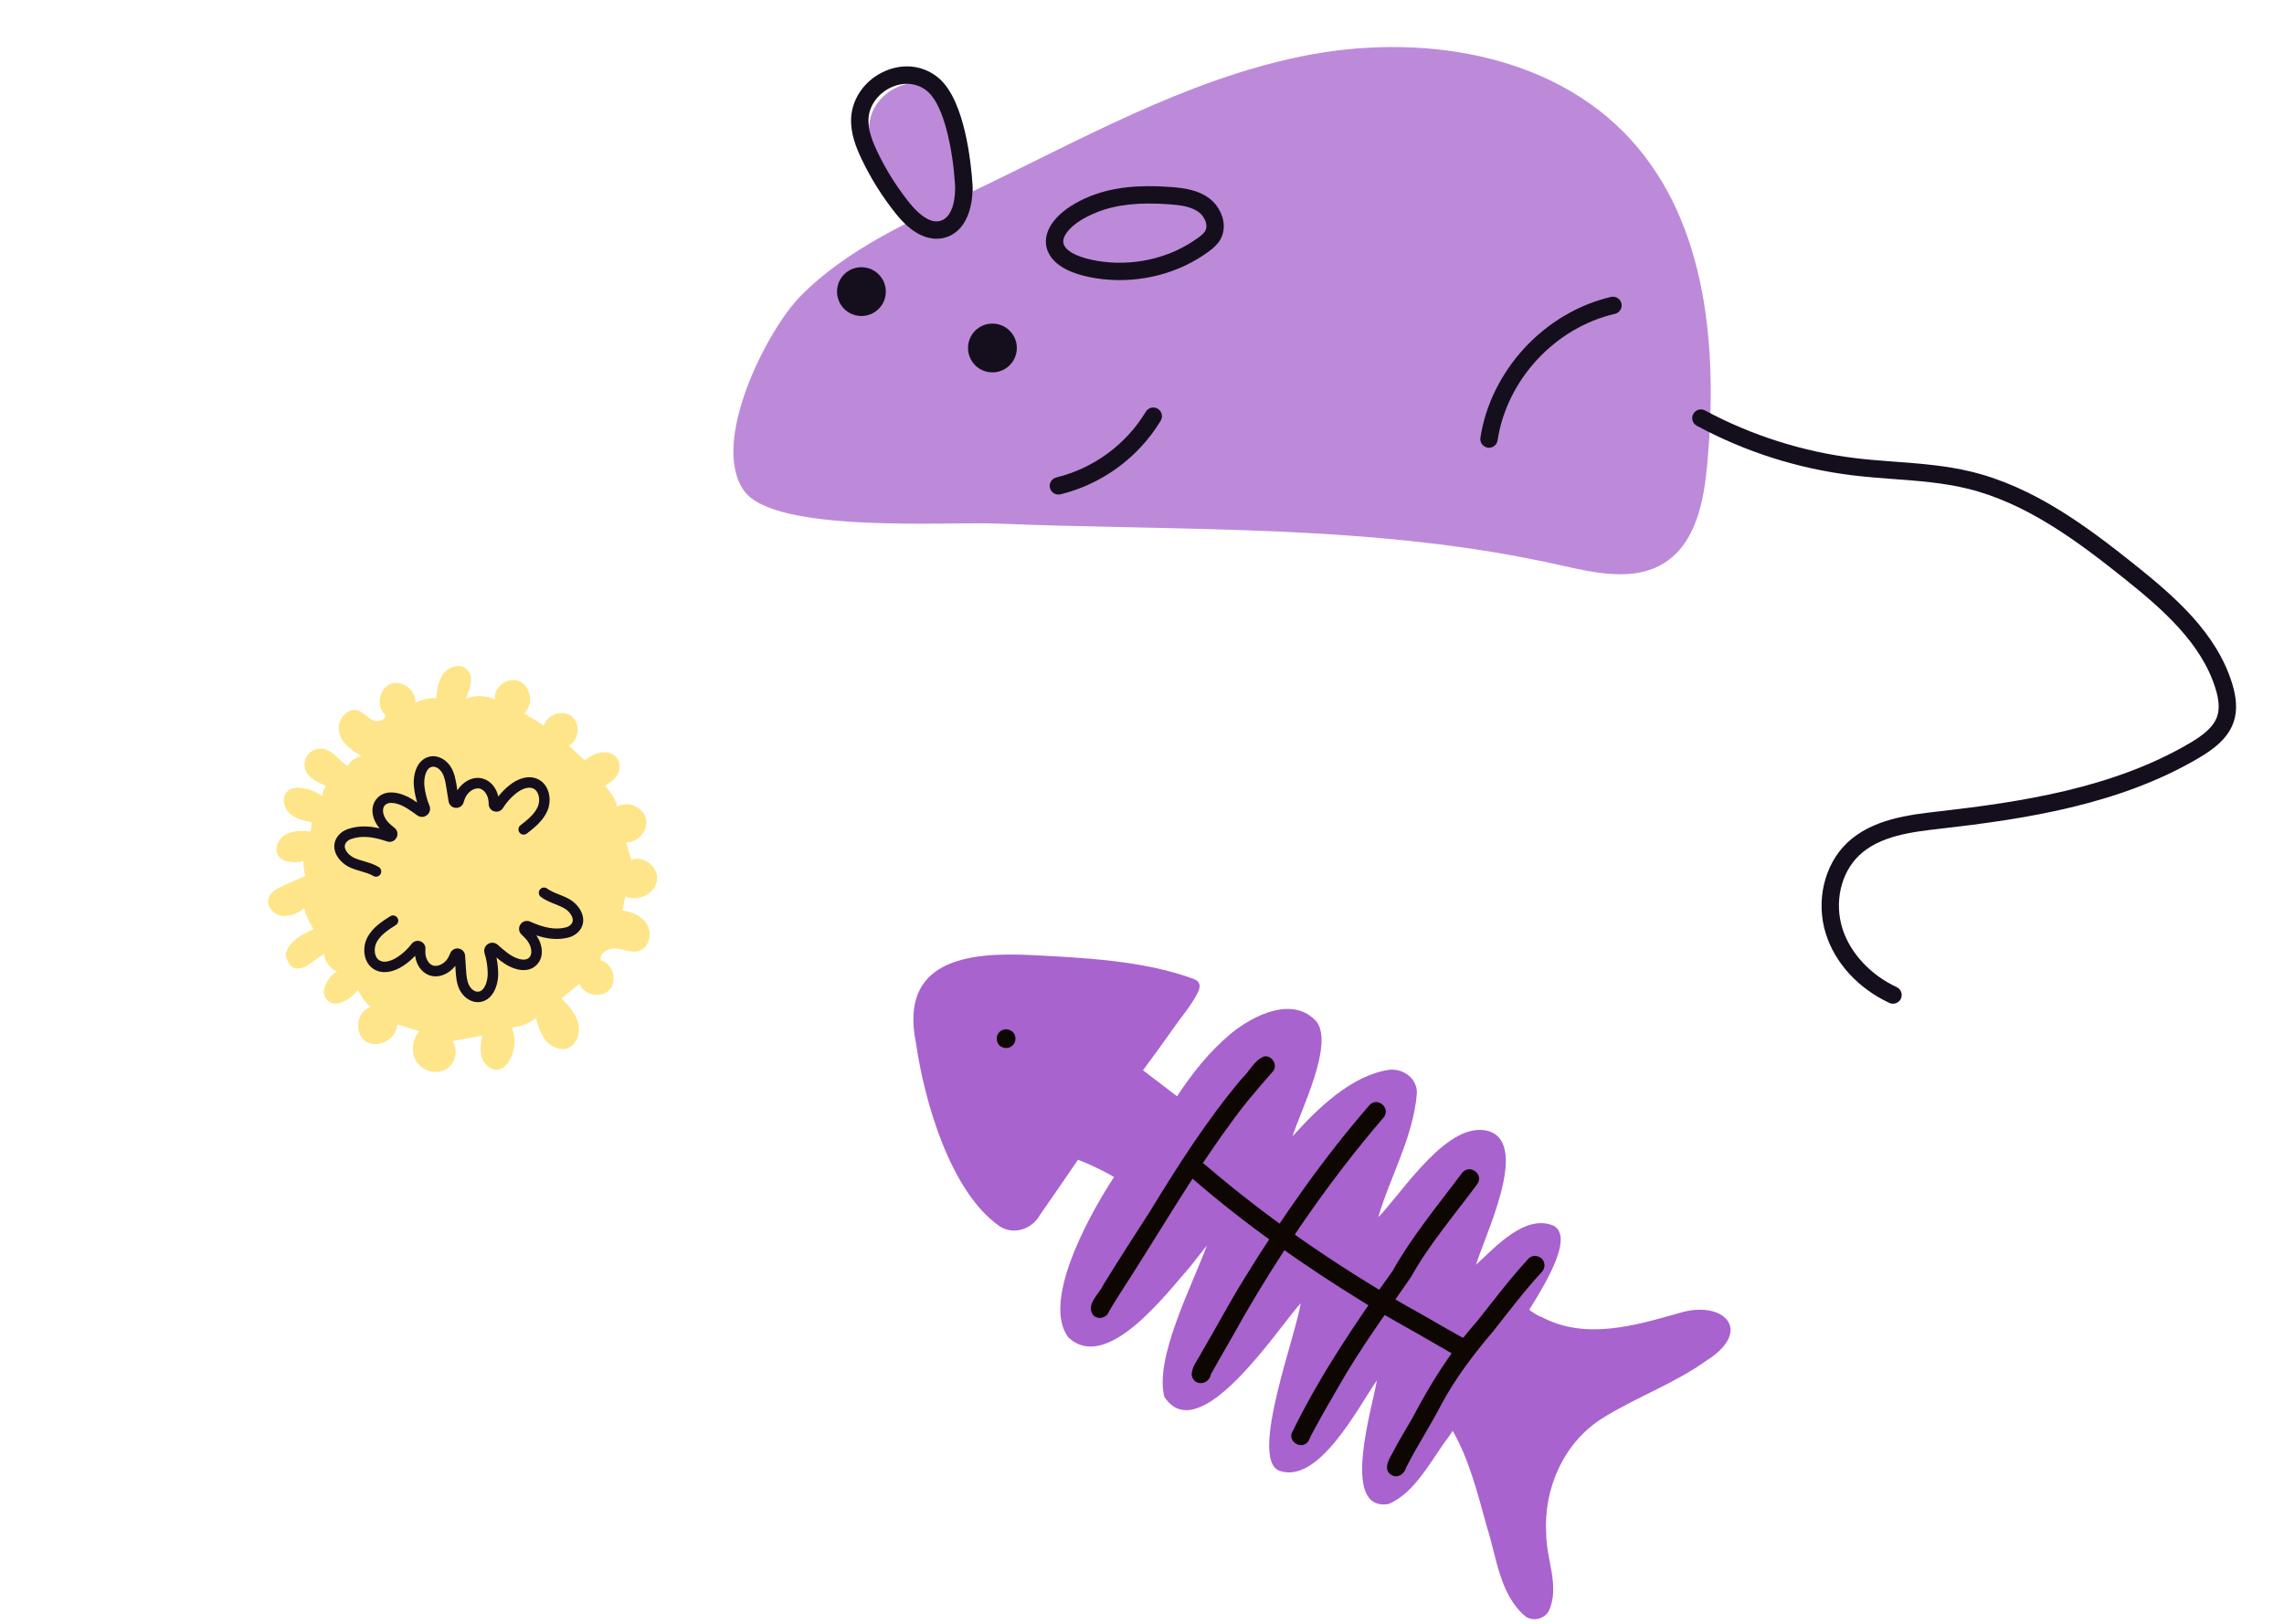
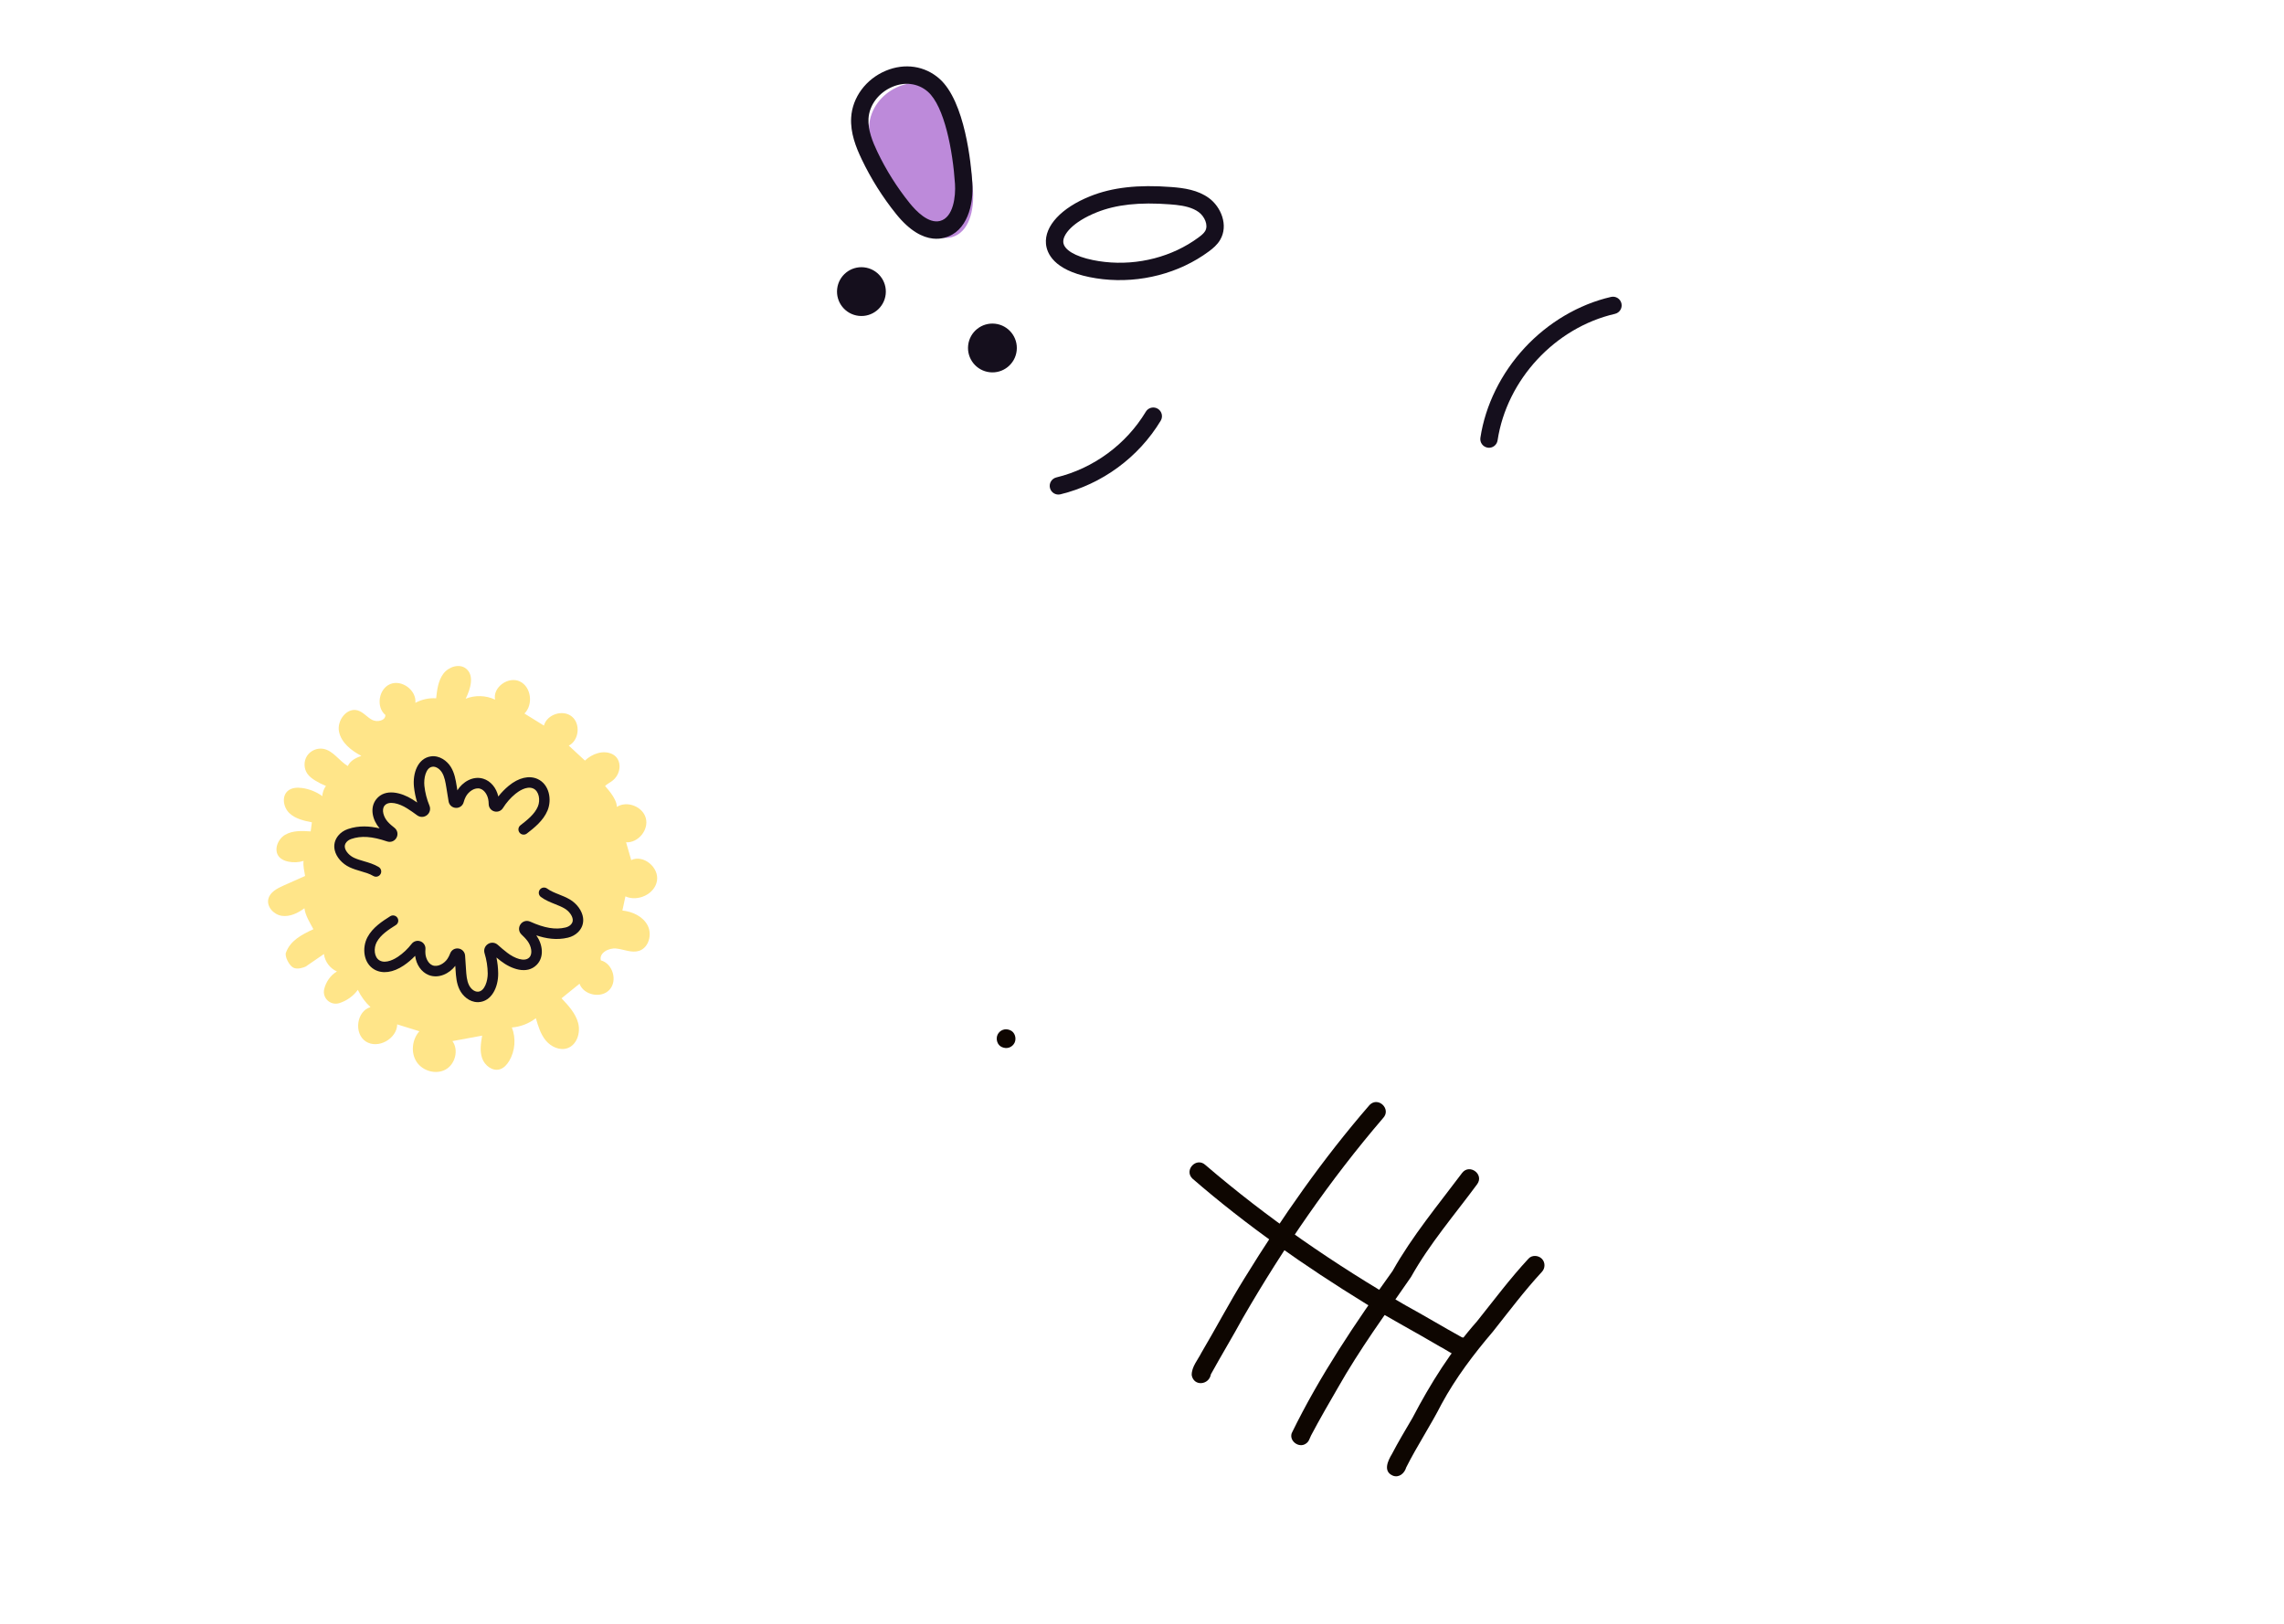
<svg xmlns="http://www.w3.org/2000/svg" fill="none" viewBox="0 0 360 256" height="256" width="360">
-   <path fill="#BD8ADA" d="M126.123 46.741C133.611 39.111 143.712 34.756 153.361 30.151C170.233 22.098 186.774 12.654 205.088 8.893C223.4 5.133 244.458 8.204 257.052 22.022C269.206 35.358 270.736 55.203 269.098 73.173C268.565 79.015 267.305 85.596 262.349 88.736C257.583 91.755 251.398 90.341 245.894 89.098C216.766 82.522 186.748 83.757 157.113 82.544C149.207 82.221 122.18 84.121 117.31 77.421C111.801 69.843 120.88 52.083 126.123 46.742L126.123 46.741Z" />
  <path fill="#BD8ADA" d="M153.362 30.151C153.551 33.046 152.785 36.676 149.975 37.399C147.586 38.012 145.347 36.058 143.798 34.138C141.722 31.563 139.948 28.743 138.523 25.755C137.64 23.904 136.877 21.909 136.994 19.86C137.305 14.415 144.31 10.849 148.635 14.678C151.955 17.617 153.091 26.014 153.362 30.149L153.362 30.151Z" />
  <path fill="#150F1D" d="M173.829 44.017C173.122 43.938 172.418 43.829 171.72 43.686C166.063 42.533 164.998 39.907 164.865 38.444C164.612 35.639 167.284 32.761 171.841 30.934C175.309 29.544 179.373 29.084 184.631 29.486C186.68 29.642 188.815 29.961 190.541 31.218C192.449 32.608 193.669 35.526 192.314 37.822C191.852 38.606 191.186 39.158 190.537 39.639C185.865 43.097 179.752 44.673 173.828 44.017L173.829 44.017ZM185.371 32.304C185.05 32.268 184.733 32.242 184.422 32.218C179.597 31.848 175.923 32.248 172.861 33.476C169.087 34.989 167.485 36.983 167.595 38.197C167.701 39.377 169.448 40.427 172.267 41.001C172.888 41.127 173.514 41.226 174.141 41.295C179.385 41.876 184.786 40.487 188.907 37.437C189.389 37.08 189.751 36.771 189.954 36.428C190.501 35.501 189.853 34.106 188.928 33.432C187.945 32.716 186.637 32.444 185.37 32.304L185.371 32.304Z" />
-   <path fill="#150F1D" d="M298.221 158.231C298.077 158.215 297.932 158.176 297.792 158.111C292.919 155.838 289.279 151.887 287.805 147.272C286.164 142.132 287.503 136.35 291.136 132.884C295.081 129.122 300.909 128.454 305.591 127.918C318.383 126.454 333.048 124.293 345.179 117.135C346.978 116.074 348.899 114.735 349.495 112.856C349.851 111.732 349.754 110.319 349.199 108.533C346.97 101.365 340.845 96.02 334.761 91.16C327.358 85.247 319.354 79.285 310.049 77.022C306.295 76.108 302.314 75.811 298.465 75.523C296.367 75.366 294.2 75.204 292.064 74.944C283.404 73.891 275.121 71.259 267.442 67.122C266.776 66.763 266.527 65.931 266.886 65.266C267.244 64.6 268.076 64.35 268.742 64.709C276.015 68.628 284.194 71.227 292.395 72.223C294.467 72.476 296.604 72.635 298.671 72.79C302.631 73.085 306.726 73.391 310.699 74.359C320.547 76.755 328.831 82.915 336.473 89.019C342.89 94.144 349.359 99.811 351.817 107.718C352.544 110.057 352.64 112.008 352.109 113.682C351.235 116.442 348.82 118.169 346.573 119.495C333.978 126.925 318.977 129.143 305.904 130.64C301.407 131.154 296.308 131.737 293.028 134.866C290.137 137.625 289.087 142.274 290.416 146.437C291.639 150.269 294.83 153.704 298.951 155.626C299.637 155.947 299.933 156.762 299.614 157.447C299.36 157.993 298.79 158.292 298.222 158.229L298.221 158.231Z" />
  <path fill="#150F1D" d="M156 58.685C158.112 58.919 160.013 57.397 160.247 55.284C160.481 53.172 158.959 51.271 156.847 51.037C154.735 50.803 152.833 52.325 152.599 54.437C152.365 56.549 153.888 58.451 156 58.685Z" />
  <path fill="#150F1D" d="M135.352 49.796C137.464 50.03 139.366 48.508 139.6 46.396C139.834 44.284 138.311 42.382 136.199 42.148C134.087 41.914 132.185 43.437 131.951 45.549C131.718 47.661 133.24 49.562 135.352 49.796Z" />
  <path fill="#150F1D" d="M147.039 37.611C145.447 37.435 143.456 36.479 141.263 33.759C139.12 31.099 137.287 28.189 135.818 25.106C134.919 23.222 134.019 20.969 134.158 18.543C134.34 15.359 136.488 12.456 139.63 11.149C142.617 9.905 145.774 10.379 148.074 12.415C152.124 16.001 153.066 25.879 153.26 28.822C153.483 32.239 152.461 36.558 148.847 37.486C148.328 37.62 147.72 37.687 147.039 37.611ZM143.505 13.245C142.592 13.144 141.628 13.284 140.683 13.679C138.503 14.587 137.015 16.558 136.892 18.7C136.789 20.508 137.541 22.357 138.29 23.928C139.668 26.818 141.386 29.547 143.396 32.04C144.397 33.283 146.35 35.3 148.163 34.834C150.292 34.287 150.648 30.911 150.524 29.002C150.18 23.735 148.855 16.769 146.256 14.468C145.468 13.77 144.517 13.358 143.503 13.246L143.505 13.245Z" />
  <path fill="#150F1D" d="M234.542 70.581C234.523 70.579 234.505 70.577 234.486 70.575C233.738 70.462 233.224 69.763 233.337 69.015C234.118 63.881 236.596 58.846 240.314 54.835C244.032 50.825 248.867 47.975 253.927 46.811C254.664 46.641 255.4 47.101 255.57 47.839C255.74 48.576 255.279 49.312 254.542 49.482C245.107 51.654 237.501 59.855 236.046 69.427C235.935 70.157 235.269 70.664 234.542 70.584L234.542 70.581Z" />
  <path fill="#150F1D" d="M182.274 64.338C182.346 64.366 182.416 64.399 182.485 64.441C183.133 64.832 183.342 65.674 182.951 66.322C179.467 72.104 173.707 76.334 167.148 77.932C166.413 78.112 165.671 77.66 165.492 76.925C165.313 76.19 165.765 75.449 166.499 75.269C172.352 73.845 177.494 70.067 180.603 64.907C180.952 64.328 181.663 64.099 182.273 64.337L182.274 64.338Z" />
  <path fill="#FFE589" d="M56.956 119.165C55.37 118.334 53.794 117.102 53.434 115.347C53.074 113.592 54.676 111.487 56.391 112.003C57.255 112.264 57.845 113.058 58.641 113.483C59.436 113.908 60.765 113.627 60.745 112.726C59.231 111.454 59.683 108.589 61.516 107.845C63.348 107.1 65.67 108.837 65.473 110.806C66.467 110.265 67.616 110.014 68.745 110.091C68.892 108.732 69.067 107.3 69.888 106.207C70.709 105.114 72.413 104.56 73.473 105.423C74.802 106.504 74.154 108.622 73.398 110.159C74.873 109.566 76.594 109.618 78.03 110.299C77.647 108.339 80.132 106.573 81.935 107.43C83.738 108.288 84.081 111.086 82.663 112.492L85.732 114.395C86.201 112.63 88.699 111.809 90.122 112.956C91.544 114.102 91.277 116.718 89.651 117.552L92.197 119.911C93.333 118.818 95.102 118.198 96.516 118.893C98.106 119.673 98.001 122.098 96.374 123.2C96.099 123.387 95.419 123.8 95.383 123.921C95.362 123.99 97.205 125.742 97.229 127.213C98.833 126.185 101.317 127.157 101.798 129.001C102.279 130.845 100.586 132.906 98.683 132.792C98.953 133.629 99.221 134.76 99.491 135.596C101.419 134.678 103.901 136.754 103.552 138.861C103.202 140.968 100.525 142.203 98.58 141.321L98.1 143.549C99.7 143.716 101.343 144.477 102.082 145.905C102.822 147.332 102.25 149.432 100.716 149.909C99.561 150.27 98.346 149.675 97.144 149.54C95.941 149.405 94.384 150.243 94.71 151.408C96.576 151.899 97.376 154.61 96.074 156.034C94.772 157.457 92 156.905 91.344 155.09L88.507 157.387C89.594 158.535 90.719 159.751 91.126 161.279C91.532 162.807 90.937 164.726 89.444 165.25C88.227 165.677 86.84 165.028 86.02 164.033C85.2 163.037 84.82 161.76 84.46 160.522C83.378 161.365 82.044 161.88 80.678 161.986C81.351 163.677 81.195 165.677 80.269 167.244C79.92 167.834 79.431 168.389 78.773 168.584C77.618 168.927 76.399 167.983 75.998 166.847C75.596 165.711 75.792 164.461 75.993 163.273L71.313 164.135C72.33 165.541 71.755 167.772 70.238 168.615C68.722 169.458 66.614 168.857 65.664 167.405C64.713 165.953 64.947 163.879 66.1 162.582L62.608 161.499C62.554 163.785 59.567 165.442 57.654 164.19C55.74 162.938 56.197 159.406 58.395 158.777C57.566 158.006 56.885 157.076 56.401 156.053C55.699 157.036 54.665 157.764 53.517 158.138C52.111 158.597 50.751 157.362 51.104 155.926C51.383 154.787 52.093 153.749 53.107 153.153C52.009 152.678 51.2 151.592 51.06 150.405L48.175 152.389C47.923 152.506 46.892 152.907 46.218 152.548C45.562 152.199 44.856 150.784 45.064 150.205C45.756 148.277 47.543 147.361 49.398 146.493C48.845 145.468 48.132 144.345 47.984 143.19C46.953 143.956 45.696 144.567 44.423 144.385C43.151 144.203 41.989 142.95 42.301 141.704C42.569 140.638 43.689 140.059 44.692 139.612C45.824 139.109 46.956 138.605 48.088 138.102C47.966 137.332 47.744 136.501 47.848 135.728C47.074 135.967 46.238 136.007 45.444 135.841C44.909 135.73 44.374 135.514 44.01 135.106C43.094 134.079 43.744 132.314 44.931 131.616C46.119 130.916 47.591 130.98 48.968 131.075C49.088 130.178 49.04 130.541 49.159 129.644C47.887 129.394 46.56 129.091 45.621 128.204C44.65 127.287 44.359 125.522 45.388 124.671C45.993 124.171 46.855 124.126 47.632 124.235C48.778 124.396 49.881 124.841 50.817 125.521C50.794 125.014 51.065 124.309 51.374 123.907C50.793 123.674 50.232 123.393 49.698 123.065C49.227 122.775 48.77 122.441 48.452 121.989C47.88 121.179 47.853 120.022 48.385 119.185C48.916 118.348 49.975 117.882 50.952 118.056C52.521 118.334 53.447 119.958 54.819 120.767C55.224 119.906 56.062 119.497 56.954 119.165H56.956Z" />
  <path fill="#150F1D" d="M59.258 138.218C59.114 138.218 58.966 138.179 58.834 138.099C58.27 137.76 57.605 137.565 56.901 137.359C56.311 137.186 55.702 137.008 55.112 136.732C53.93 136.18 53.006 135.125 52.76 134.044C52.569 133.213 52.762 132.414 53.317 131.734C53.693 131.274 54.216 130.918 54.83 130.707C56.584 130.103 58.318 130.24 59.833 130.596C58.729 129.322 58.209 127.354 59.33 125.975C60.728 124.255 63.273 124.936 65.027 126.042C65.273 126.197 65.516 126.355 65.757 126.519C65.507 125.716 65.337 124.893 65.249 124.058C65.019 121.894 65.858 119.546 67.906 119.248C69.259 119.051 70.466 119.948 71.065 120.923C71.649 121.876 71.826 122.958 71.98 123.912L72.092 124.598C72.886 123.31 74.519 122.269 76.16 122.765C77.326 123.117 78.23 124.186 78.543 125.569C79.032 124.945 79.585 124.378 80.195 123.876C81.746 122.601 83.396 122.212 84.722 122.807C86.564 123.633 87.024 126.046 86.3 127.782C85.623 129.405 84.192 130.517 83.043 131.41C82.683 131.69 82.165 131.625 81.887 131.265C81.607 130.905 81.672 130.388 82.032 130.109C83.08 129.294 84.269 128.37 84.78 127.147C85.196 126.15 84.972 124.726 84.049 124.312C82.978 123.832 81.631 124.833 81.243 125.151C80.473 125.783 79.811 126.538 79.275 127.393C78.984 127.855 78.436 128.067 77.91 127.92C77.389 127.773 77.034 127.312 77.027 126.77C77.024 126.492 76.999 126.241 76.951 126.003C76.815 125.327 76.371 124.551 75.685 124.343C74.84 124.089 73.855 124.788 73.426 125.585C73.284 125.85 73.172 126.14 73.082 126.472C72.932 127.029 72.426 127.397 71.849 127.367C71.27 127.337 70.801 126.917 70.708 126.347L70.355 124.178C70.218 123.334 70.076 122.462 69.66 121.786C69.355 121.288 68.75 120.793 68.145 120.881C67.087 121.035 66.772 122.765 66.89 123.886C67.004 124.956 67.272 126.006 67.688 127.009C67.913 127.551 67.754 128.158 67.291 128.517C66.832 128.874 66.21 128.88 65.743 128.531C65.229 128.147 64.694 127.78 64.152 127.437C62.915 126.658 61.281 126.193 60.613 127.015C60.088 127.66 60.472 128.843 61.128 129.569C61.449 129.923 61.836 130.241 62.173 130.505C62.656 130.886 62.789 131.53 62.496 132.072C62.201 132.614 61.588 132.854 61.005 132.654C58.655 131.853 56.918 131.733 55.371 132.266C55.047 132.377 54.78 132.555 54.598 132.778C54.367 133.06 54.295 133.346 54.37 133.678C54.504 134.263 55.098 134.906 55.812 135.239C56.289 135.462 56.812 135.614 57.368 135.778C58.142 136.004 58.943 136.239 59.689 136.688C60.079 136.923 60.205 137.43 59.97 137.82C59.815 138.077 59.543 138.219 59.263 138.219L59.258 138.218Z" />
  <path fill="#150F1D" d="M75.291 157.994C73.986 157.994 72.923 157.019 72.437 156.023C71.945 155.019 71.872 153.926 71.809 152.961L71.763 152.269C70.85 153.474 69.127 154.357 67.54 153.708C66.413 153.246 65.614 152.096 65.434 150.69C64.889 151.264 64.284 151.776 63.628 152.218C61.964 153.34 60.284 153.571 59.02 152.854C57.265 151.858 57.035 149.412 57.922 147.752C58.75 146.2 60.279 145.23 61.508 144.449C61.893 144.205 62.403 144.319 62.646 144.704C62.89 145.088 62.776 145.597 62.391 145.841C61.27 146.553 59.999 147.359 59.375 148.529C58.865 149.482 58.954 150.921 59.834 151.421C60.853 152.001 62.29 151.132 62.706 150.852C63.532 150.294 64.263 149.607 64.878 148.807C65.212 148.374 65.777 148.215 66.287 148.412C66.791 148.607 67.1 149.099 67.057 149.639C67.034 149.916 67.035 150.169 67.06 150.412C67.132 151.097 67.5 151.912 68.163 152.183C68.98 152.517 70.027 151.913 70.528 151.161C70.695 150.909 70.835 150.631 70.956 150.311C71.157 149.771 71.697 149.453 72.268 149.537C72.842 149.622 73.269 150.084 73.308 150.662L73.453 152.854C73.51 153.706 73.568 154.589 73.918 155.301C74.175 155.826 74.726 156.375 75.341 156.346C76.407 156.293 76.886 154.601 76.875 153.474C76.863 152.399 76.695 151.327 76.377 150.288C76.204 149.727 76.421 149.139 76.916 148.825C77.406 148.513 78.027 148.567 78.458 148.957C78.933 149.388 79.431 149.806 79.939 150.197C81.097 151.09 82.68 151.707 83.423 150.953C84.006 150.359 83.736 149.146 83.152 148.362C82.867 147.98 82.511 147.626 82.201 147.331C81.755 146.906 81.684 146.252 82.028 145.74C82.372 145.229 83.006 145.048 83.567 145.301C85.83 146.322 87.548 146.607 89.139 146.223C89.472 146.142 89.755 145.992 89.957 145.787C90.214 145.528 90.312 145.25 90.268 144.913C90.191 144.318 89.66 143.622 88.979 143.222C88.525 142.954 88.019 142.752 87.483 142.538C86.733 142.239 85.958 141.93 85.257 141.412C84.891 141.141 84.815 140.624 85.086 140.259C85.357 139.894 85.872 139.817 86.239 140.088C86.767 140.479 87.411 140.737 88.093 141.008C88.663 141.236 89.253 141.47 89.815 141.801C90.939 142.463 91.758 143.601 91.902 144.7C92.012 145.547 91.745 146.322 91.128 146.947C90.71 147.369 90.156 147.673 89.525 147.826C87.722 148.261 86.008 147.961 84.534 147.462C85.511 148.835 85.842 150.844 84.597 152.109C83.041 153.689 80.573 152.769 78.931 151.502C78.702 151.325 78.474 151.143 78.25 150.957C78.423 151.78 78.514 152.617 78.524 153.456C78.547 155.634 77.49 157.891 75.423 157.993C75.379 157.995 75.336 157.996 75.293 157.996L75.291 157.994Z" />
-   <path fill="#A863CE" d="M269.203 214.361C276.375 209.659 271.604 204.894 264.73 206.992C257.715 208.983 249.905 211.317 242.986 207.631C242.424 207.476 241.747 207.003 241.033 206.497C244.058 201.667 247.907 195.013 244.917 193.259C240.45 191.282 235.67 196.635 232.653 199.391C233.974 194.903 241.033 180.684 234.832 178.385C228.414 176.278 221.187 187.818 217.234 191.923C219.119 185.459 222.772 179.246 223.321 172.396C223.429 170.064 221.233 168.446 219.024 168.65C213.01 169.499 207.633 174.797 203.719 179.162C205.048 174.967 210.179 164.891 207.575 161.143C203.908 156.893 197.598 160.025 194.054 162.919C190.681 165.716 187.925 169.179 185.529 172.838C184.127 171.772 182.724 170.701 181.326 169.628C180.944 169.32 180.55 169.02 180.158 168.725C181.767 166.562 183.36 164.384 184.907 162.173C186.187 160.343 187.667 158.644 188.711 156.65C188.996 156.101 189.255 155.418 188.924 154.895C188.714 154.565 188.322 154.403 187.956 154.268C180.18 151.425 170.727 150.989 162.528 150.573C152.346 150.059 141.715 151.436 144.381 164.472C145.684 173.575 149.794 187.992 157.634 193.381C159.884 194.754 162.712 193.75 163.943 191.502C165.964 188.637 167.925 185.73 169.911 182.838C171.868 183.581 173.753 184.512 175.591 185.55C170.89 192.809 164.378 205.385 168.363 210.819C174.419 216.58 183.901 203.864 187.615 199.667C188.494 198.57 189.366 197.467 190.229 196.354C187.842 202.827 181.952 214.093 183.523 220.223C189.009 228.609 201.435 209.397 204.997 205.473C204.394 210.225 196.843 229.891 201.623 231.864C207.854 234.099 214.07 221.86 217.019 217.62C216.418 221.594 211.148 238.311 218.823 237.126C223.039 235.422 225.614 230.093 228.293 226.586C228.52 226.248 228.744 225.909 228.971 225.571C231.582 230.149 232.929 235.537 234.312 240.546C235.871 245.354 236.355 251.41 240.429 254.825C241.68 255.703 243.464 255.24 244.162 253.899C245.868 250.033 243.702 245.784 243.709 241.769C243.281 234.717 246.462 227.444 252.522 223.622C257.913 220.236 264.027 218.111 269.196 214.344L269.203 214.361Z" />
  <path fill="#0E0601" d="M157.241 163.112C157.411 162.76 157.716 162.485 158.086 162.355C158.472 162.217 158.847 162.264 159.22 162.416C159.97 162.72 160.248 163.697 159.917 164.391C159.748 164.743 159.442 165.017 159.072 165.148C158.686 165.286 158.312 165.238 157.938 165.087C157.188 164.783 156.91 163.806 157.241 163.112Z" />
-   <path fill="#0E0601" d="M172.339 207.361C171.008 205.745 173.306 203.947 173.956 202.477C176.327 198.614 178.791 194.811 181.243 191.003C185.659 183.755 190.24 176.569 195.717 170.064C196.919 168.962 197.698 167.129 199.25 166.549C200.489 166.327 201.464 167.93 200.636 168.912C198.244 171.635 195.888 174.355 193.808 177.323C187.778 185.528 182.702 194.382 177.17 202.933C176.378 204.218 175.52 205.464 174.785 206.786C174.458 207.772 173.063 208.134 172.334 207.364L172.339 207.361Z" />
  <path fill="#0E0601" d="M187.835 216.808C187.799 215.49 188.807 214.387 189.369 213.257C191.676 209.359 193.777 205.345 196.168 201.499C202.06 191.926 208.513 182.689 215.882 174.194C217.235 172.832 219.34 174.852 218.001 176.269C209.632 186.025 202.321 196.656 195.901 207.776C194.269 210.767 192.499 213.683 190.855 216.669C190.581 218.363 188.167 218.625 187.835 216.808Z" />
  <path fill="#0E0601" d="M230.553 213.849C229.235 213.885 228.132 212.877 227.002 212.316C223.104 210.008 219.09 207.907 215.244 205.516C205.671 199.624 196.437 193.173 187.938 185.802C186.577 184.449 188.597 182.344 190.014 183.683C199.769 192.052 210.401 199.364 221.521 205.783C224.512 207.415 227.428 209.185 230.414 210.829C232.108 211.104 232.37 213.518 230.553 213.849Z" />
  <path fill="#0E0601" d="M203.587 225.967C207.986 216.93 213.645 208.534 219.493 200.377C222.599 194.853 226.666 189.975 230.457 184.917C231.624 183.399 233.98 185.136 232.824 186.704C229.272 191.519 225.336 196.074 222.407 201.314C218.391 207.14 214.303 212.729 210.847 218.836C209.413 221.305 207.981 223.788 206.647 226.311C206.361 226.892 206.321 227.293 205.783 227.627C204.72 228.318 203.189 227.195 203.59 225.969L203.587 225.967Z" />
  <path fill="#0E0601" d="M219.493 232.623C217.963 231.944 218.766 230.274 219.4 229.223C220.406 227.286 221.538 225.419 222.635 223.538C225.468 218.11 228.733 212.921 232.795 208.322C235.457 204.992 238.004 201.576 240.905 198.448C241.434 197.834 242.448 197.887 242.999 198.427C243.583 198.985 243.576 199.951 243.023 200.523C240.26 203.513 237.826 206.762 235.3 209.947C232.281 213.489 229.449 217.229 227.229 221.326C225.494 224.736 223.362 227.932 221.643 231.349C221.378 232.282 220.488 233.049 219.496 232.628L219.493 232.623Z" />
</svg>